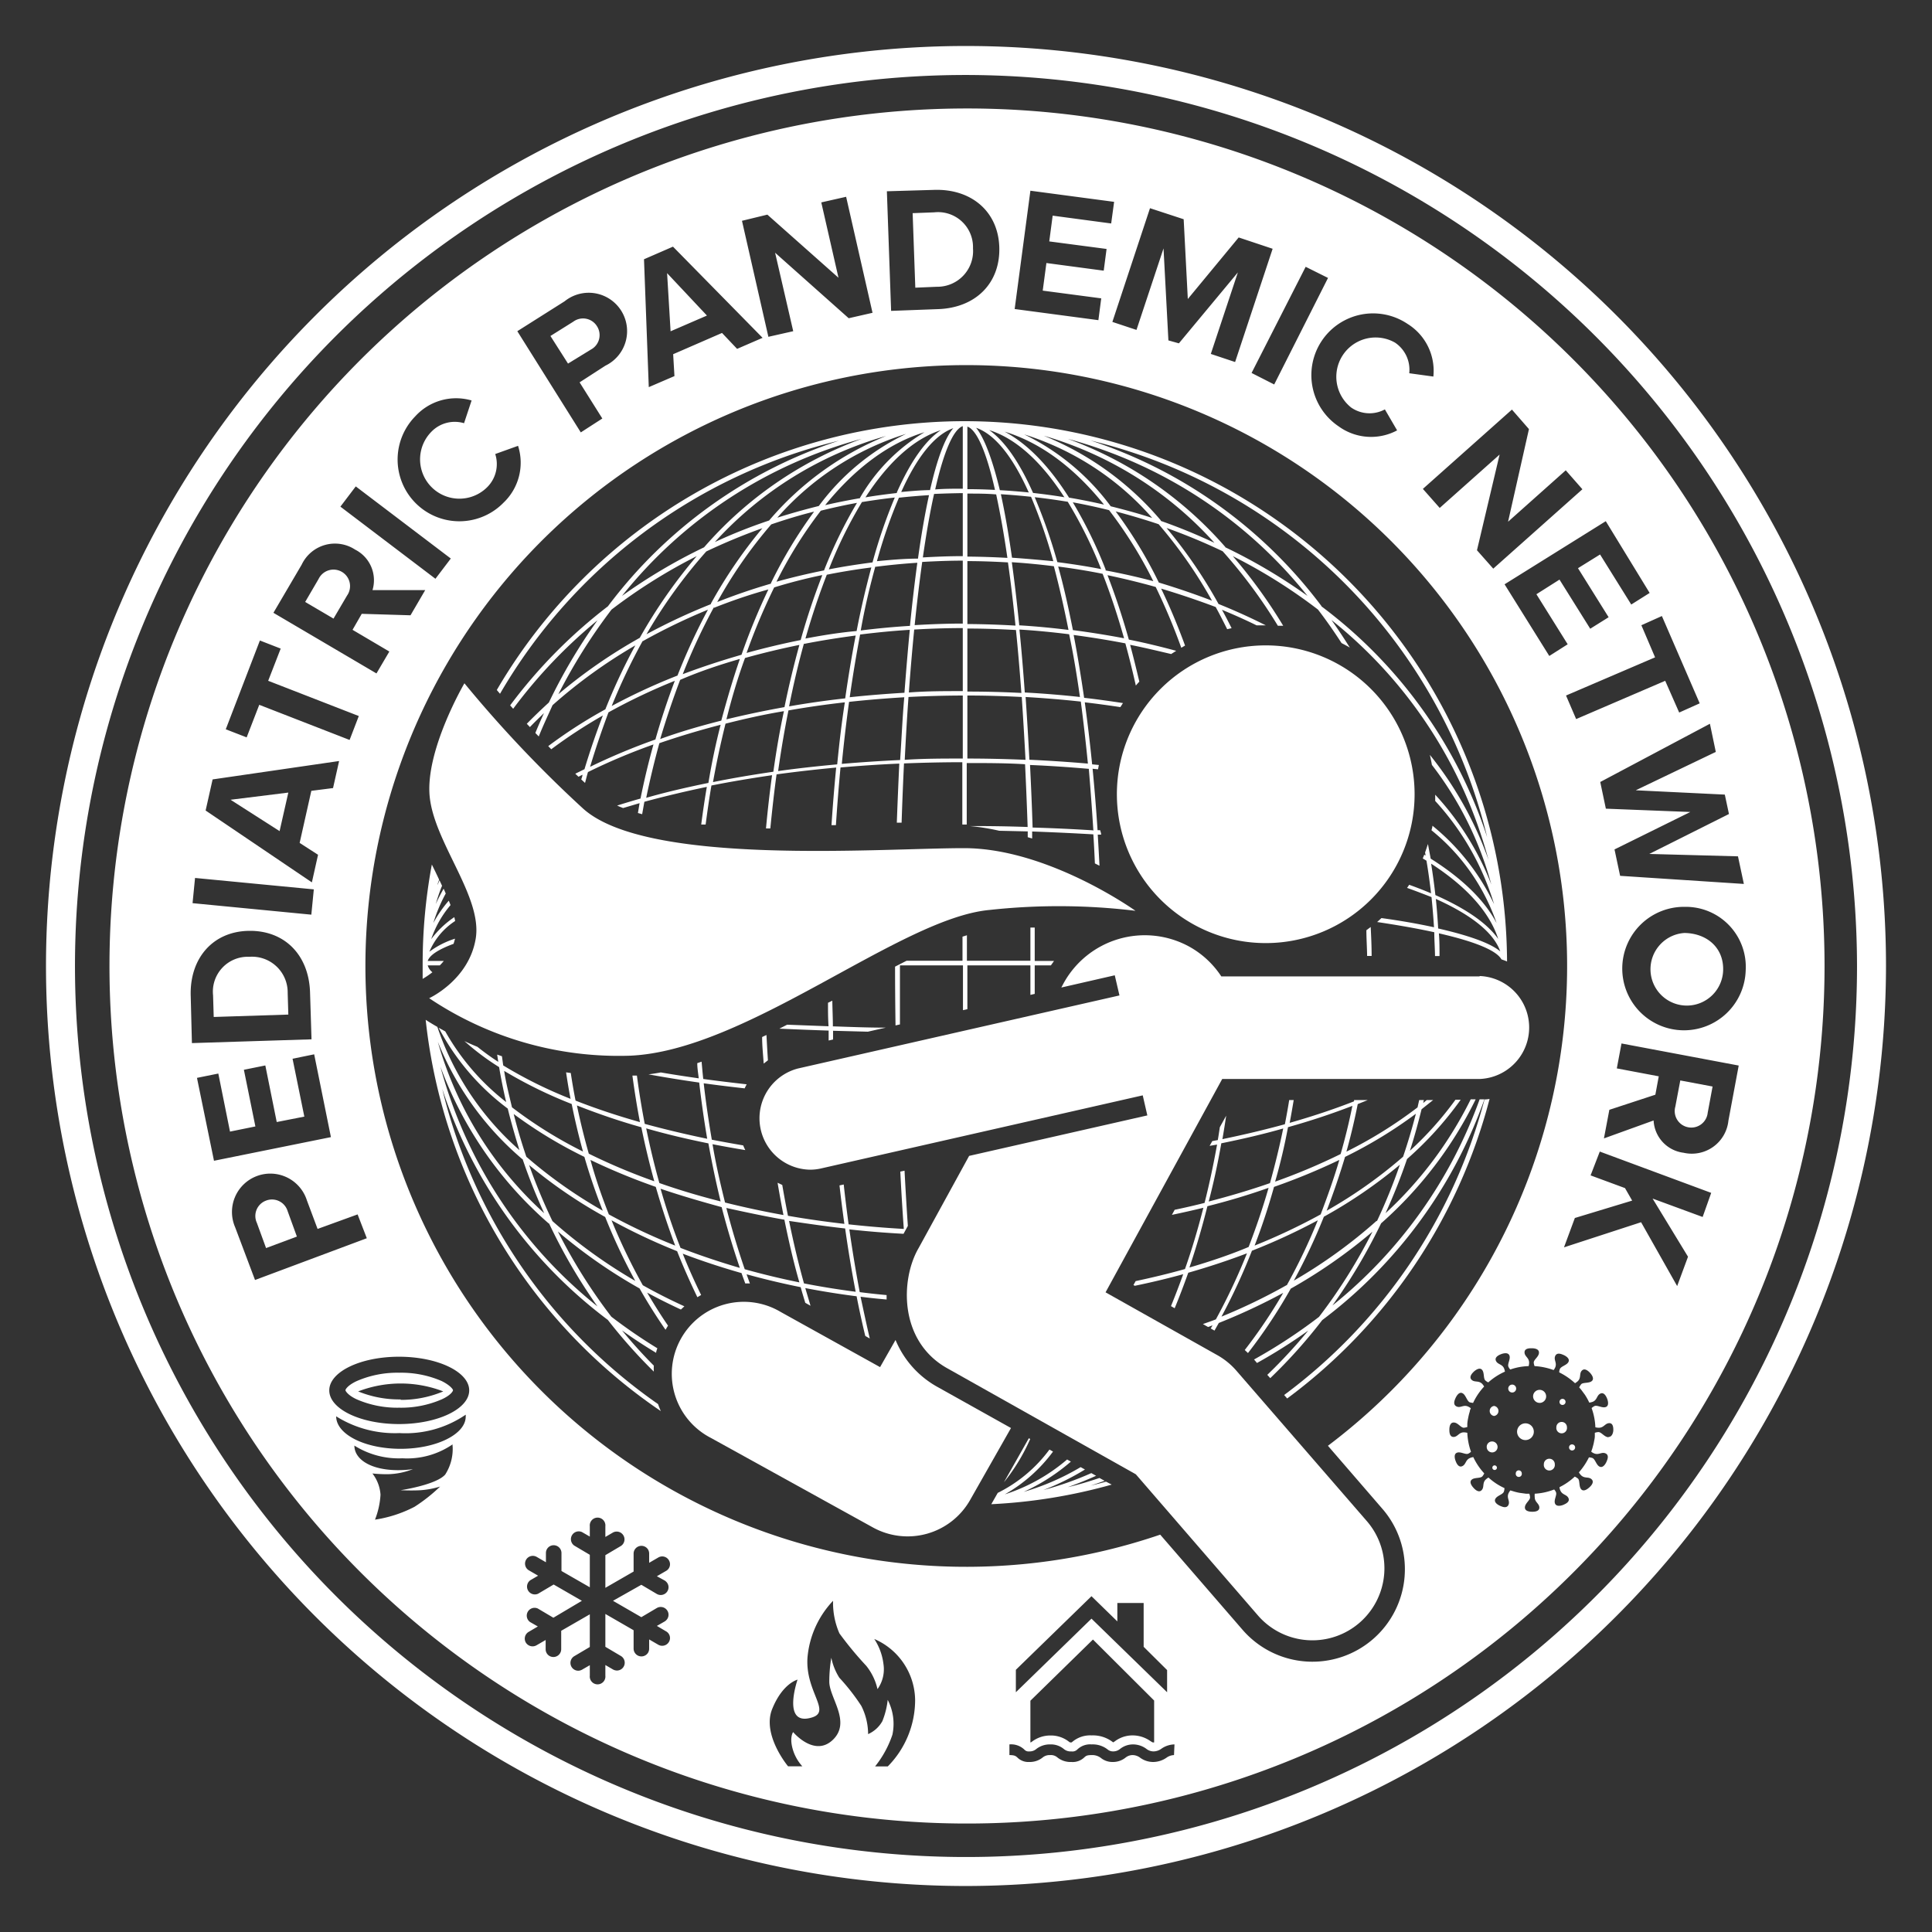
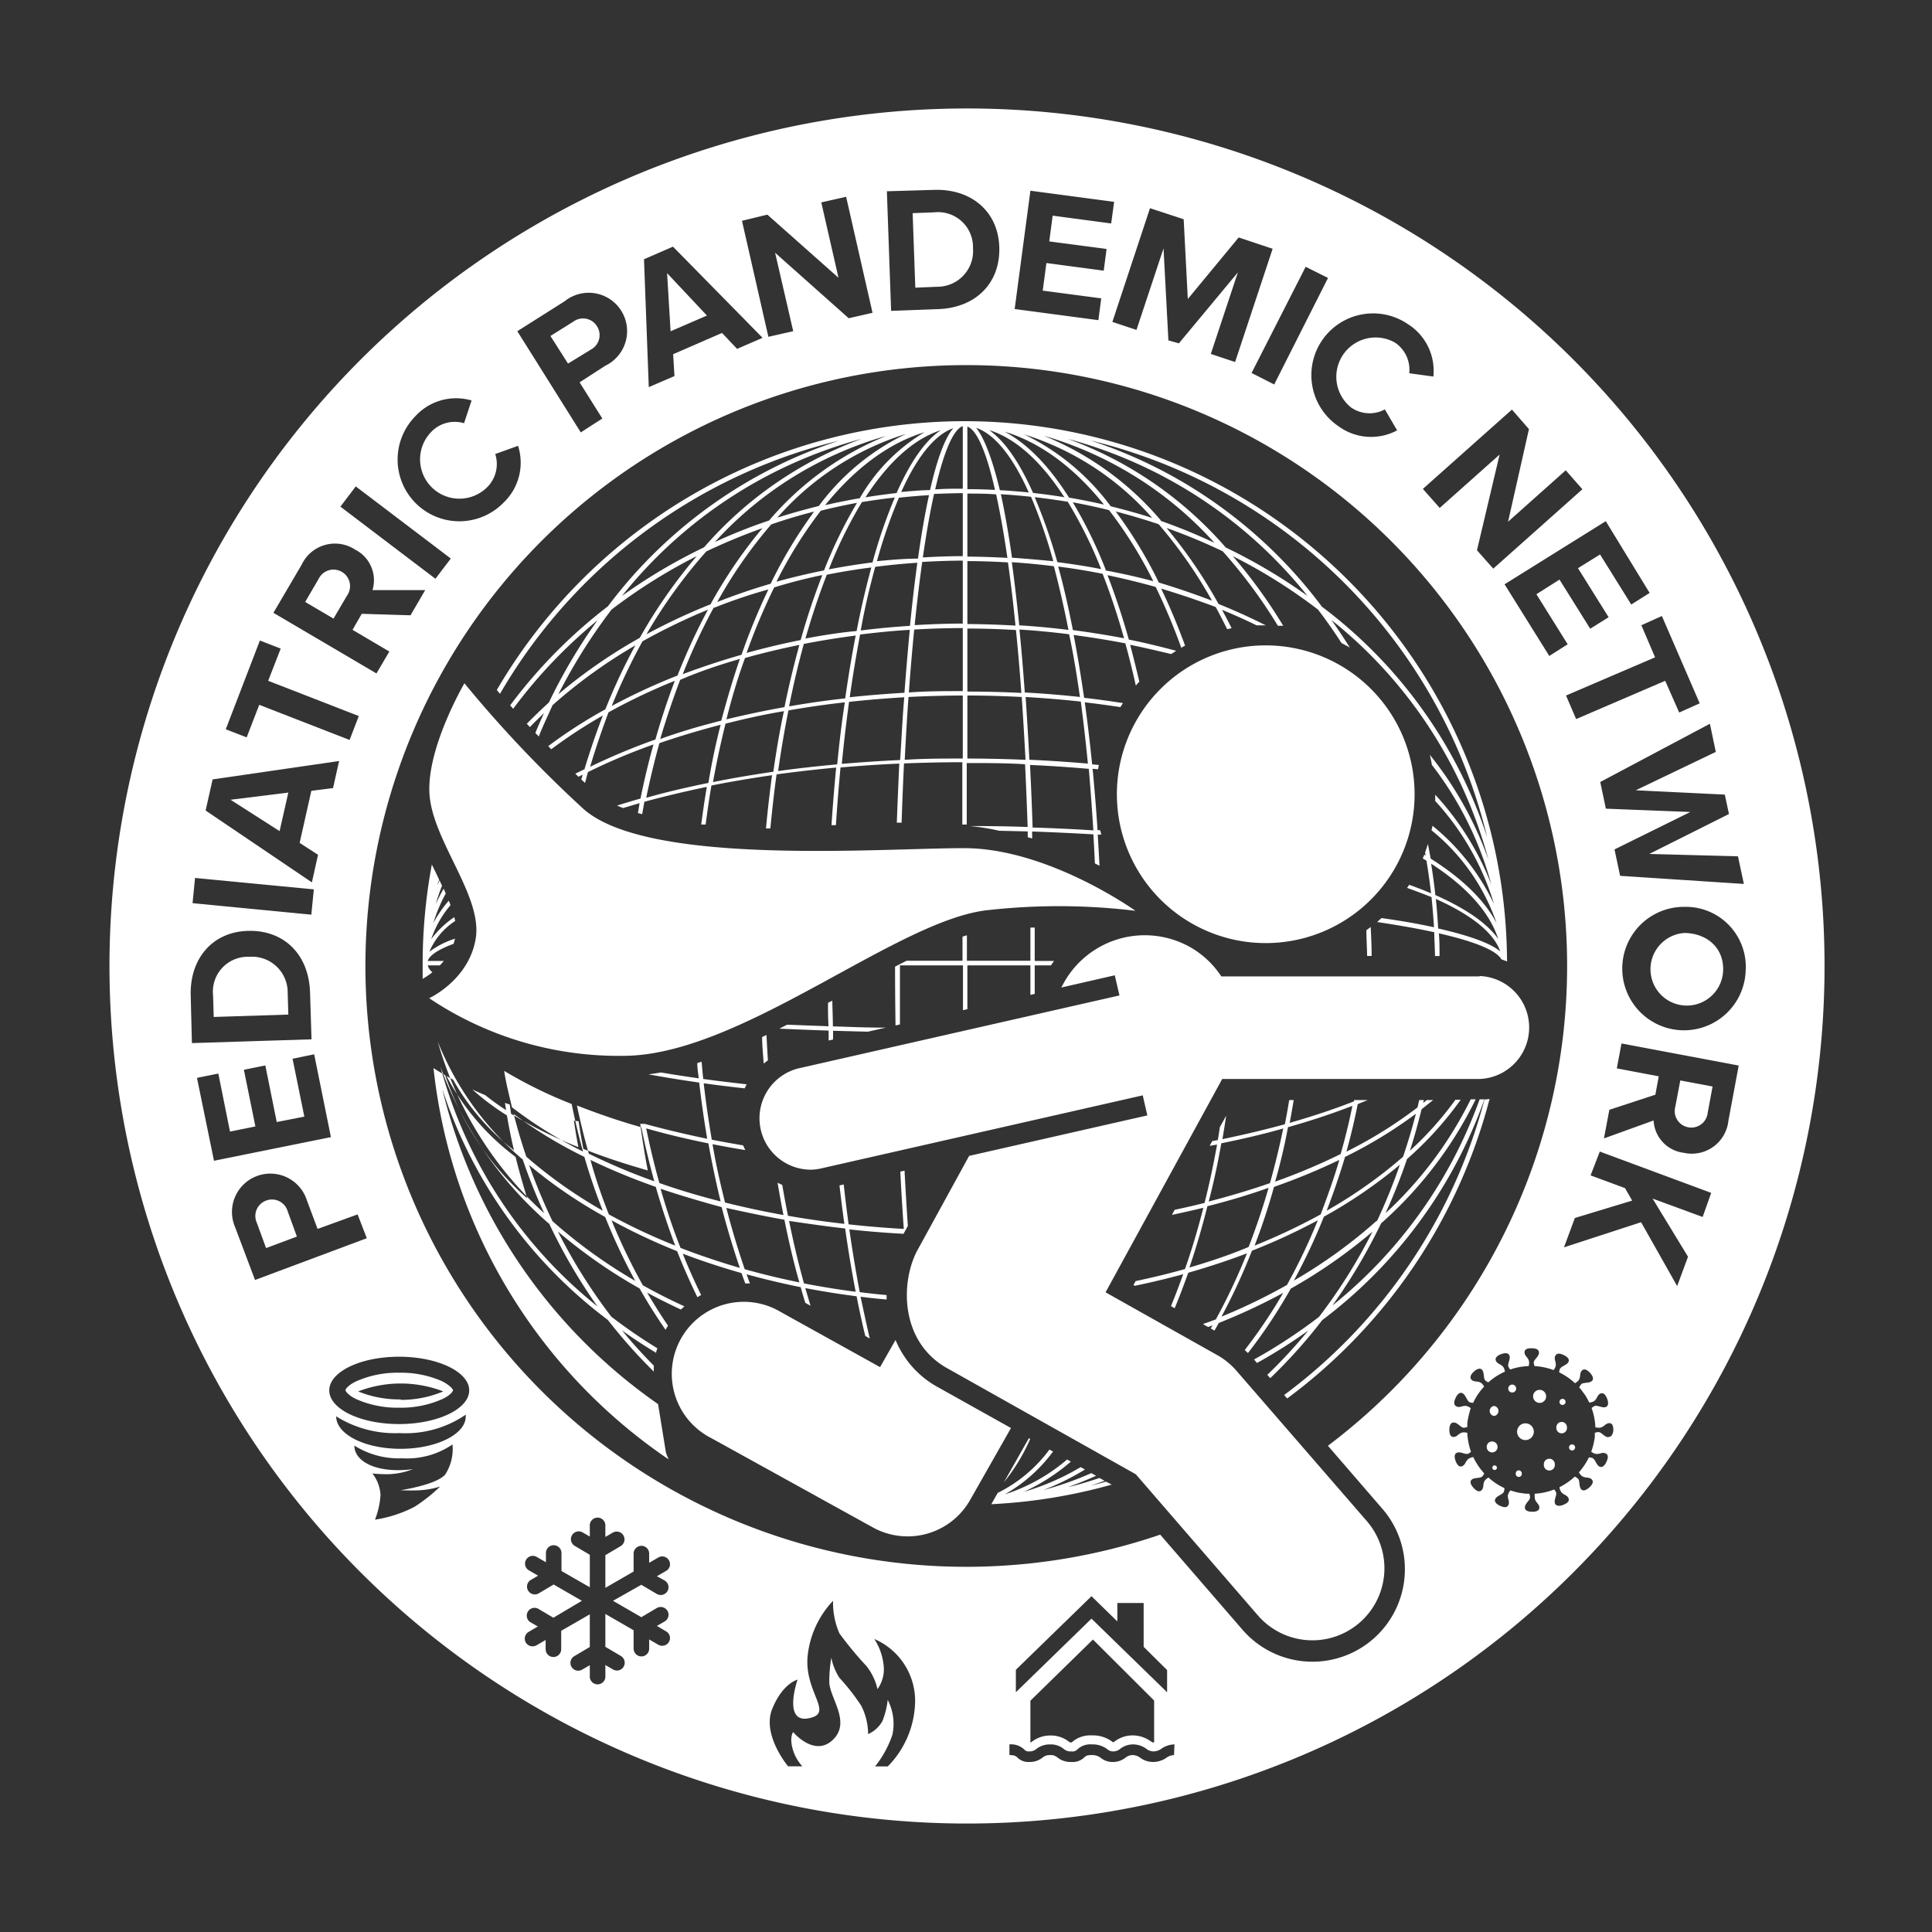
<svg xmlns="http://www.w3.org/2000/svg" viewBox="0 0 210 210">
  <rect x="0" y="0" width="210" height="210" fill="#333333" stroke="none" />
  <defs>
    <style>.cls-1{fill:#fff}</style>
  </defs>
  <g id="white">
-     <path class="cls-1" d="M105 205a100 100 0 1 1 100-100 100.11 100.11 0 0 1-100 100Zm0-196.85A96.85 96.85 0 1 0 201.85 105 97 97 0 0 0 105 8.15Z" />
    <path class="cls-1" d="M137.58 102.51a16.18 16.18 0 1 0-16.18-16.18 16.18 16.18 0 0 0 16.18 16.18ZM123.42 99s-9.5-6.81-18.64-6.81-34.41 2-41.4-4.3a133.5 133.5 0 0 1-12.9-13.62s-4.3 7.34-3.77 12.36 5.74 10.86 5 15.38-5.06 6.49-5.06 6.49a37 37 0 0 0 21.81 6.25c12.73-.53 29.32-14.94 39.08-15.84a69.32 69.32 0 0 1 15.88.09ZM97.34 145.65l-1.68 2.95-10.81-6a7.83 7.83 0 1 0-7.57 13.7l17.59 9.72a7.81 7.81 0 0 0 10.59-3l4.43-7.8-7.89-4.41a10.37 10.37 0 0 1-4.66-5.16Z" />
    <path class="cls-1" d="M160.81 106.13h-28.06a9.9 9.9 0 0 0-3.49-3.24 10.07 10.07 0 0 0-13.66 4l-.24.45 5.81-1.33.51 2.19-34.94 7.94a5.59 5.59 0 0 0 1.3 11 5.4 5.4 0 0 0 1.31-.16l34.86-7.92.5 2.18-19.37 4.4-5.48 10c-2 3.41-2.19 10.22 3.22 13.15l20.38 11.46 13.27 15.34a7.83 7.83 0 1 0 11.84-10.25L134.4 149a7.76 7.76 0 0 0-2.08-1.7l-12.15-6.83 12.68-23.19h28a5.6 5.6 0 0 0 0-11.19Z" />
-     <path class="cls-1" d="m97.34 111.46.48-.11v-6.42h6.85v4.87l.48-.11v-4.76H112v3.21l.47-.11v-3.1h1.76l.34-.48h-2.1v-3.63H112v3.61h-6.9v-2.77l-.48.15v2.62h-6.08l-1.25.64c0 2.14.02 4.27.05 6.39ZM71.53 152.62a58.52 58.52 0 0 1-23.46-34.26 51.36 51.36 0 0 0 18 25.11 56.66 56.66 0 0 0 5 5.62 4.63 4.63 0 0 1 0-.65 52.426 52.426 0 0 1-3.46-3.83c1.19.86 2.44 1.67 3.71 2.44 0-.17.08-.33.13-.5a56.22 56.22 0 0 1-5-3.43 58.74 58.74 0 0 1-5.81-9.26 56.31 56.31 0 0 0 8.88 6.19c.88 1.56 1.83 3.06 2.82 4.49l.27-.45c-.79-1.15-1.54-2.35-2.27-3.59 1.19.65 2.42 1.26 3.67 1.84l.38-.35q-2.33-1.06-4.52-2.29a65.72 65.72 0 0 1-3.4-7.06A65.26 65.26 0 0 0 73.6 136c.68 1.73 1.42 3.38 2.2 5l.41-.24c-.71-1.45-1.38-2.94-2-4.49q3.08 1.17 6.39 2.11c.13.38.27.75.41 1.13a4.21 4.21 0 0 1 .5 0l-.36-1q2.86.79 5.88 1.4c.16.58.33 1.14.5 1.7l.57.32-.57-1.92c1.83.35 3.68.65 5.58.89.29 1.5.61 2.94.94 4.31l.49.28c-.34-1.45-.67-3-1-4.54.93.12 1.88.22 2.83.3v-.48c-1-.09-2-.2-2.92-.32-.41-2.16-.79-4.44-1.13-6.82q2.9.32 5.89.48l.47-.86c-.13-1.91-.25-3.9-.36-6l-.46.1q.16 3.2.38 6.23-3-.17-6-.5c-.19-1.41-.37-2.85-.53-4.33l-.46.1c.16 1.42.34 2.82.53 4.18-2.09-.24-4.14-.53-6.13-.88-.22-1.1-.43-2.22-.62-3.35l-.51-.24c.2 1.19.41 2.36.64 3.51-2.18-.39-4.3-.85-6.35-1.36-.51-2.05-1-4.17-1.36-6.34 1.17.23 2.35.44 3.56.64a7.89 7.89 0 0 1-.23-.51c-1.16-.2-2.29-.4-3.41-.62-.34-2-.64-4-.88-6.13 1.45.2 2.93.38 4.45.55.07-.15.14-.29.22-.44-1.61-.18-3.19-.37-4.72-.58-.07-.62-.12-1.25-.18-1.88l-.47.16c0 .55.1 1.11.16 1.65-1.41-.2-2.78-.41-4.12-.64-.45.08-.89.15-1.34.21 1.77.32 3.6.62 5.51.89q.36 3.12.87 6.11-3.56-.74-6.79-1.62c-.33-1.72-.62-3.47-.85-5.25h-.49c.23 1.71.5 3.4.82 5.06q-3.75-1.06-7-2.34c-.2-1-.37-2-.52-3l-.51-.07c.15 1 .3 1.93.49 2.88a48 48 0 0 1-7.32-3.63c-.05-.32-.09-.64-.14-1l-.52-.18.12.79a27.39 27.39 0 0 1-2.26-1.63c-.5-.21-1-.42-1.42-.63a27 27 0 0 0 3.77 2.83c.22 1.28.47 2.55.77 3.8a25.65 25.65 0 0 1-6.62-7.68l-.72-.4a26.2 26.2 0 0 0 7.51 8.79c.38 1.53.8 3 1.27 4.51a30.93 30.93 0 0 1-8.92-13.39c-.51-.29-.93-.55-1.27-.77a59 59 0 0 0 25.56 42.53 7.46 7.46 0 0 1-.3-.76Zm-2.48-13.39a55.09 55.09 0 0 1-9-6.5 61.08 61.08 0 0 1-2.54-6.1 51.78 51.78 0 0 0 8.27 5.65 64.15 64.15 0 0 0 3.27 6.95ZM66.18 132c-.76-1.91-1.44-3.89-2-5.92a69.11 69.11 0 0 0 7.1 2.93q.95 3.3 2.11 6.38a65 65 0 0 1-7.21-3.39Zm25.69 1.58q.51 3.58 1.14 6.83c-1.91-.25-3.79-.55-5.62-.91-.6-2.15-1.14-4.42-1.62-6.79 1.98.29 4.02.59 6.1.82Zm-6.6-.95c.48 2.36 1 4.61 1.62 6.76q-3-.61-5.94-1.43c-.73-2.12-1.4-4.35-2-6.66 2.05.45 4.16.9 6.32 1.28Zm-4.87 5.18c-2.22-.65-4.37-1.37-6.43-2.17q-1.22-3.1-2.17-6.43c2.11.72 4.34 1.37 6.64 2q.87 3.36 1.96 6.55ZM77 124.28c.39 2.16.83 4.27 1.33 6.31-2.31-.59-4.54-1.25-6.66-2q-.81-2.89-1.43-5.94c2.12.61 4.38 1.15 6.76 1.63Zm-7.29-1.76q.61 3 1.41 5.88a65.62 65.62 0 0 1-7.12-3q-.73-2.56-1.29-5.24c2.14.84 4.48 1.66 6.97 2.36ZM54.8 116.4a48.75 48.75 0 0 0 7.34 3.6q.53 2.64 1.23 5.17a47.32 47.32 0 0 1-7.72-4.81c-.32-1.36-.65-2.63-.85-3.96Zm1 4.66a48.81 48.81 0 0 0 7.72 4.69q.87 3 2 5.85a51.23 51.23 0 0 1-8.31-5.87q-.78-2.29-1.38-4.67Zm1 4.92a60.71 60.71 0 0 0 2.35 5.89 39.77 39.77 0 0 1-11.56-18.63A32.72 32.72 0 0 0 56.78 126Zm2.88 7a60.1 60.1 0 0 0 5.26 9.02 50.05 50.05 0 0 1-17.07-26.06A41.7 41.7 0 0 0 59.66 133ZM161.36 119.51a58.66 58.66 0 0 1-21.78 32.12l.33.38a59.07 59.07 0 0 0 22-32.56 5 5 0 0 1-.55.06ZM46.49 104.93h1.32c.15-.15.29-.31.43-.48h-1.75c.2-.62 1.16-1.25 2.81-1.86.06-.18.11-.37.16-.56a9.39 9.39 0 0 0-2.79 1.42 7.44 7.44 0 0 1 2.8-3.34 3.15 3.15 0 0 0-.09-.42 10.34 10.34 0 0 0-2.51 2.39 11.36 11.36 0 0 1 2.1-3.7c-.06-.16-.12-.32-.19-.48a13.25 13.25 0 0 0-1.68 2.43 17.12 17.12 0 0 1 1.35-3.21c-.07-.17-.15-.35-.23-.52-.31.55-.61 1.11-.86 1.68.2-.69.43-1.38.69-2l-.28-.6c-.07.17-.14.34-.2.51 0-.2.11-.39.16-.58l-.44-.93c-.12-.23-.23-.47-.35-.71a58.86 58.86 0 0 0-1 10.77v1.66a9.09 9.09 0 0 0 1.06-.72 1.49 1.49 0 0 1-.51-.75ZM120.22 161.05c-.56.15-1.12.3-1.68.43.51-.16 1-.34 1.53-.52l-.56-.31c-1.14.38-2.28.73-3.45 1 1-.36 2.07-.78 3.08-1.24l-.52-.29a34.67 34.67 0 0 1-5.21 1.84 27.47 27.47 0 0 0 4.52-2.23l-.47-.26a26.59 26.59 0 0 1-6.19 2.69 21.42 21.42 0 0 0 5.13-3.29l-.41-.23a19.61 19.61 0 0 1-6.77 3.79 16.84 16.84 0 0 0 5.24-4.65l-.39-.22a15.59 15.59 0 0 1-5.62 4.71l-.7 1.23a58.78 58.78 0 0 0 13.09-2.13ZM83.47 115.25c-.06-.91-.11-1.83-.16-2.75l-.47.22c0 1 .11 1.94.17 2.89Z" />
+     <path class="cls-1" d="m97.34 111.46.48-.11v-6.42h6.85v4.87l.48-.11v-4.76H112v3.21l.47-.11v-3.1h1.76l.34-.48h-2.1v-3.63H112v3.61h-6.9v-2.77l-.48.15v2.62h-6.08l-1.25.64c0 2.14.02 4.27.05 6.39ZM71.53 152.62a58.52 58.52 0 0 1-23.46-34.26 51.36 51.36 0 0 0 18 25.11 56.66 56.66 0 0 0 5 5.62 4.63 4.63 0 0 1 0-.65 52.426 52.426 0 0 1-3.46-3.83c1.19.86 2.44 1.67 3.71 2.44 0-.17.08-.33.13-.5a56.22 56.22 0 0 1-5-3.43 58.74 58.74 0 0 1-5.81-9.26 56.31 56.31 0 0 0 8.88 6.19c.88 1.56 1.83 3.06 2.82 4.49l.27-.45c-.79-1.15-1.54-2.35-2.27-3.59 1.19.65 2.42 1.26 3.67 1.84l.38-.35q-2.33-1.06-4.52-2.29a65.72 65.72 0 0 1-3.4-7.06A65.26 65.26 0 0 0 73.6 136c.68 1.73 1.42 3.38 2.2 5l.41-.24c-.71-1.45-1.38-2.94-2-4.49q3.08 1.17 6.39 2.11c.13.38.27.75.41 1.13a4.21 4.21 0 0 1 .5 0l-.36-1q2.86.79 5.88 1.4c.16.58.33 1.14.5 1.7l.57.32-.57-1.92c1.83.35 3.68.65 5.58.89.29 1.5.61 2.94.94 4.31l.49.28c-.34-1.45-.67-3-1-4.54.93.12 1.88.22 2.83.3v-.48c-1-.09-2-.2-2.92-.32-.41-2.16-.79-4.44-1.13-6.82q2.9.32 5.89.48l.47-.86c-.13-1.91-.25-3.9-.36-6l-.46.1q.16 3.2.38 6.23-3-.17-6-.5c-.19-1.41-.37-2.85-.53-4.33l-.46.1c.16 1.42.34 2.82.53 4.18-2.09-.24-4.14-.53-6.13-.88-.22-1.1-.43-2.22-.62-3.35l-.51-.24c.2 1.19.41 2.36.64 3.51-2.18-.39-4.3-.85-6.35-1.36-.51-2.05-1-4.17-1.36-6.34 1.17.23 2.35.44 3.56.64a7.89 7.89 0 0 1-.23-.51c-1.16-.2-2.29-.4-3.41-.62-.34-2-.64-4-.88-6.13 1.45.2 2.93.38 4.45.55.07-.15.14-.29.22-.44-1.61-.18-3.19-.37-4.72-.58-.07-.62-.12-1.25-.18-1.88l-.47.16c0 .55.1 1.11.16 1.65-1.41-.2-2.78-.41-4.12-.64-.45.08-.89.15-1.34.21 1.77.32 3.6.62 5.51.89q.36 3.12.87 6.11-3.56-.74-6.79-1.62h-.49c.23 1.71.5 3.4.82 5.06q-3.75-1.06-7-2.34c-.2-1-.37-2-.52-3l-.51-.07c.15 1 .3 1.93.49 2.88a48 48 0 0 1-7.32-3.63c-.05-.32-.09-.64-.14-1l-.52-.18.12.79a27.39 27.39 0 0 1-2.26-1.63c-.5-.21-1-.42-1.42-.63a27 27 0 0 0 3.77 2.83c.22 1.28.47 2.55.77 3.8a25.65 25.65 0 0 1-6.62-7.68l-.72-.4a26.2 26.2 0 0 0 7.51 8.79c.38 1.53.8 3 1.27 4.51a30.93 30.93 0 0 1-8.92-13.39c-.51-.29-.93-.55-1.27-.77a59 59 0 0 0 25.56 42.53 7.46 7.46 0 0 1-.3-.76Zm-2.48-13.39a55.09 55.09 0 0 1-9-6.5 61.08 61.08 0 0 1-2.54-6.1 51.78 51.78 0 0 0 8.27 5.65 64.15 64.15 0 0 0 3.27 6.95ZM66.18 132c-.76-1.91-1.44-3.89-2-5.92a69.11 69.11 0 0 0 7.1 2.93q.95 3.3 2.11 6.38a65 65 0 0 1-7.21-3.39Zm25.69 1.58q.51 3.58 1.14 6.83c-1.91-.25-3.79-.55-5.62-.91-.6-2.15-1.14-4.42-1.62-6.79 1.98.29 4.02.59 6.1.82Zm-6.6-.95c.48 2.36 1 4.61 1.62 6.76q-3-.61-5.94-1.43c-.73-2.12-1.4-4.35-2-6.66 2.05.45 4.16.9 6.32 1.28Zm-4.87 5.18c-2.22-.65-4.37-1.37-6.43-2.17q-1.22-3.1-2.17-6.43c2.11.72 4.34 1.37 6.64 2q.87 3.36 1.96 6.55ZM77 124.28c.39 2.16.83 4.27 1.33 6.31-2.31-.59-4.54-1.25-6.66-2q-.81-2.89-1.43-5.94c2.12.61 4.38 1.15 6.76 1.63Zm-7.29-1.76q.61 3 1.41 5.88a65.62 65.62 0 0 1-7.12-3q-.73-2.56-1.29-5.24c2.14.84 4.48 1.66 6.97 2.36ZM54.8 116.4a48.75 48.75 0 0 0 7.34 3.6q.53 2.64 1.23 5.17a47.32 47.32 0 0 1-7.72-4.81c-.32-1.36-.65-2.63-.85-3.96Zm1 4.66a48.81 48.81 0 0 0 7.72 4.69q.87 3 2 5.85a51.23 51.23 0 0 1-8.31-5.87q-.78-2.29-1.38-4.67Zm1 4.92a60.71 60.71 0 0 0 2.35 5.89 39.77 39.77 0 0 1-11.56-18.63A32.72 32.72 0 0 0 56.78 126Zm2.88 7a60.1 60.1 0 0 0 5.26 9.02 50.05 50.05 0 0 1-17.07-26.06A41.7 41.7 0 0 0 59.66 133ZM161.36 119.51a58.66 58.66 0 0 1-21.78 32.12l.33.38a59.07 59.07 0 0 0 22-32.56 5 5 0 0 1-.55.06ZM46.49 104.93h1.32c.15-.15.29-.31.43-.48h-1.75c.2-.62 1.16-1.25 2.81-1.86.06-.18.11-.37.16-.56a9.39 9.39 0 0 0-2.79 1.42 7.44 7.44 0 0 1 2.8-3.34 3.15 3.15 0 0 0-.09-.42 10.34 10.34 0 0 0-2.51 2.39 11.36 11.36 0 0 1 2.1-3.7c-.06-.16-.12-.32-.19-.48a13.25 13.25 0 0 0-1.68 2.43 17.12 17.12 0 0 1 1.35-3.21c-.07-.17-.15-.35-.23-.52-.31.55-.61 1.11-.86 1.68.2-.69.43-1.38.69-2l-.28-.6c-.07.17-.14.34-.2.51 0-.2.11-.39.16-.58l-.44-.93c-.12-.23-.23-.47-.35-.71a58.86 58.86 0 0 0-1 10.77v1.66a9.09 9.09 0 0 0 1.06-.72 1.49 1.49 0 0 1-.51-.75ZM120.22 161.05c-.56.15-1.12.3-1.68.43.51-.16 1-.34 1.53-.52l-.56-.31c-1.14.38-2.28.73-3.45 1 1-.36 2.07-.78 3.08-1.24l-.52-.29a34.67 34.67 0 0 1-5.21 1.84 27.47 27.47 0 0 0 4.52-2.23l-.47-.26a26.59 26.59 0 0 1-6.19 2.69 21.42 21.42 0 0 0 5.13-3.29l-.41-.23a19.61 19.61 0 0 1-6.77 3.79 16.84 16.84 0 0 0 5.24-4.65l-.39-.22a15.59 15.59 0 0 1-5.62 4.71l-.7 1.23a58.78 58.78 0 0 0 13.09-2.13ZM83.47 115.25c-.06-.91-.11-1.83-.16-2.75l-.47.22c0 1 .11 1.94.17 2.89Z" />
    <path class="cls-1" d="M150.6 131.87a63.32 63.32 0 0 0 2.34-5.89 37.58 37.58 0 0 0 5.83-6.44h-.57a36.43 36.43 0 0 1-4.95 5.54c.48-1.47.89-3 1.27-4.51.43-.34.85-.68 1.26-1h-.7l-.38.32a3 3 0 0 1 .07-.32h-.51l-.18.8a47.86 47.86 0 0 1-7.73 4.81q.71-2.54 1.23-5.17l1.09-.44h-1.49v.14q-3.24 1.27-7 2.34c.16-.82.3-1.65.44-2.48h-.49c-.14.88-.3 1.76-.47 2.63-2.15.59-4.42 1.13-6.79 1.62.15-.84.28-1.7.41-2.55l-.69 1.25c-.07.46-.14.94-.22 1.4l-.6.11-.29.52.81-.14c-.39 2.17-.84 4.29-1.36 6.34-1.06.27-2.15.52-3.25.75l-.3.55c1.16-.24 2.3-.5 3.42-.77-.59 2.31-1.25 4.54-2 6.66-1.74.49-3.53.92-5.36 1.31l-.24.43.15.08c1.79-.37 3.55-.79 5.26-1.26-.43 1.19-.87 2.34-1.33 3.47l.4.23c.52-1.25 1-2.53 1.48-3.86q3.3-.94 6.38-2.11a66 66 0 0 1-3.38 7.18c-.46.18-.94.34-1.41.51l.56.32.49-.18-.2.34.41.23.47-.83a66.15 66.15 0 0 0 7-3.27 56.1 56.1 0 0 1-4.18 6.21l.35.33a56.94 56.94 0 0 0 4.65-7 56.31 56.31 0 0 0 8.88-6.19 58.74 58.74 0 0 1-5.81 9.26 57.64 57.64 0 0 1-7.06 4.63l.32.38a57.6 57.6 0 0 0 5.57-3.52 56.56 56.56 0 0 1-4.45 4.81l.32.36a55.85 55.85 0 0 0 5.65-6.31 51.63 51.63 0 0 0 17.63-24h-.52a50.7 50.7 0 0 1-16 22.41 61 61 0 0 0 5.29-8.93 43.35 43.35 0 0 0 10.28-13.48h-.54a42.41 42.41 0 0 1-9.26 12.38Zm3.3-10.81q-.61 2.37-1.39 4.67a50.79 50.79 0 0 1-8.31 5.87q1.1-2.85 2-5.85a48.92 48.92 0 0 0 7.7-4.69ZM143.55 132a66 66 0 0 1-7.18 3.39q1.19-3.08 2.11-6.38a69.11 69.11 0 0 0 7.1-2.93c-.58 1.98-1.27 3.92-2.03 5.92Zm-3.55-9.48c2.5-.7 4.83-1.48 7-2.32q-.54 2.67-1.28 5.24a66.47 66.47 0 0 1-7.12 3q.84-2.9 1.4-5.92Zm-7.29 1.76c2.36-.48 4.61-1 6.77-1.62-.41 2-.9 4-1.44 5.94-2.12.74-4.35 1.4-6.66 2 .54-2.05.99-4.16 1.37-6.32Zm-3.42 13.48q1.08-3.18 1.95-6.65 3.47-.87 6.65-2c-.64 2.22-1.37 4.36-2.17 6.43-2.02.85-4.17 1.57-6.39 2.22Zm10.54 1.94a62.24 62.24 0 0 1-7.06 3.41 66.31 66.31 0 0 0 3.31-7.16 66.31 66.31 0 0 0 7.16-3.31 63.93 63.93 0 0 1-3.37 7.06Zm9.8-7a54.75 54.75 0 0 1-9 6.5 64.2 64.2 0 0 0 3.27-6.95 52.13 52.13 0 0 0 8.26-5.65 61 61 0 0 1-2.49 6.13ZM111.83 156.33l-2.71 4.79a20.81 20.81 0 0 0 2.86-4.71ZM90.06 111.55l-4.5-.17-.85.43c1.77.08 3.55.15 5.36.21v1.08l.48-.11v-.95l3.78.1 1.94-.44c-2 0-3.88-.08-5.74-.14 0-.92-.05-1.86-.06-2.79L90 109c0 .87 0 1.71.06 2.55ZM148.52 101.11c0 .93.07 1.86.08 2.8h.49c0-1.06-.05-2.11-.1-3.15ZM101.84 31.17a3.88 3.88 0 0 0 3.92-4.17 3.8 3.8 0 0 0-4.21-3.92l-2.35.09.29 8.1ZM183.1 101.41a3.95 3.95 0 1 0 4.2 4c.04-2.41-1.77-3.96-4.2-4ZM30.39 90.34l.95-4.19-6.28.78 5.33 3.41zM64.89 35.46a1.78 1.78 0 0 0-2.57-.5l-2.49 1.56 1.91 3L64.22 38a1.78 1.78 0 0 0 .67-2.54ZM76.84 34.3l-4.33-4.61.38 6.32 3.95-1.71zM37.16 62.16a1.8 1.8 0 0 0-2.53.77l-1.46 2.5 3.08 1.81 1.47-2.5a1.79 1.79 0 0 0-.56-2.58ZM169.84 152.71a.33.33 0 1 0-.33-.32.32.32 0 0 0 .33.32ZM168.06 151.78a.71.71 0 0 0-1.42 0 .72.72 0 0 0 .72.71.71.71 0 0 0 .7-.71ZM165.08 159.82a.32.32 0 0 0-.32.33.33.33 0 1 0 .65 0 .33.33 0 0 0-.33-.33ZM165.81 154.71a.91.91 0 1 0 .91.9.91.91 0 0 0-.91-.9ZM164.37 150.5a.43.43 0 1 0 .43.42.43.43 0 0 0-.43-.42ZM162.18 156.68a.58.58 0 0 0-.58.6.59.59 0 0 0 1.18 0 .6.6 0 0 0-.6-.6ZM162.4 152.82a.55.55 0 0 0 0 1.09.55.55 0 0 0 0-1.09ZM168.4 158.56a.59.59 0 0 0-.59.6.6.6 0 1 0 1.19 0 .59.59 0 0 0-.6-.6ZM183.5 122.53a1.79 1.79 0 0 0 2.12-1.58l.53-2.85-3.51-.66-.54 2.85a1.79 1.79 0 0 0 1.4 2.24Z" />
    <path class="cls-1" d="M105.1 11.79A93.21 93.21 0 1 0 198.32 105a93.21 93.21 0 0 0-93.22-93.21Zm81.4 69.94-8.7 4.17 9.68.47.45 2.11-8.66 4.34 9.64.26.64 3-13.45-.88-.61-2.87 8.24-4.07-9.18-.36-.61-2.9 11.92-6.33Zm3.25 23.72a6.71 6.71 0 1 1-6.6-6.88 6.52 6.52 0 0 1 6.6 6.88Zm-5-29-2.23 1L181 74l-9.68 4.16-1.1-2.56 9.68-4.15-1.49-3.49 2.23-1Zm-5.44-12-2 1.26-3.39-5.44-2.4 1.49 3.33 5.33-2 1.25-3.34-5.34-2.51 1.59 3.4 5.44-2 1.27-4.86-7.79 11-6.86Zm-13.12-17.81-2.27 10.07 6.27-5.59 1.81 2.06-9.69 8.63-1.77-2 2.46-10.4-6.51 5.8-1.83-2.07 9.68-8.62ZM153 35.21a6 6 0 0 1 2.8 5.72l-2.62-.36a3.55 3.55 0 0 0-1.55-3.33 4.27 4.27 0 0 0-4.76 7.06 3.5 3.5 0 0 0 3.66.2l1.33 2.28a6 6 0 0 1-6.36-.44 6.71 6.71 0 1 1 7.5-11.13Zm-8.65-5-5.85 11.58-2.46-1.25L141.92 29Zm-15.69-6.38.45 8.67 5.53-6.69 3.69 1.23-4.08 12.31-2.64-.88 2.94-8.86-6.41 7.71L127 37l-.53-10-2.94 8.86-2.62-.87L125 22.63ZM112 20.73l9.1 1.21-.32 2.35-6.36-.85-.37 2.8 6.23.82-.31 2.36-6.23-.83-.4 3 6.36.84-.31 2.37-9.1-1.21Zm-10.49-.09c4.06-.14 7 2.34 7.11 6.25s-2.59 6.57-6.65 6.71l-5.11.19-.46-13Zm-18.1 2.69 7.73 6.86L89.27 22l2.7-.61L94.84 34l-2.59.59-8-7.12L86.22 36l-2.7.61L80.65 24Zm-10.26 3.48 9.74 9.91-2.77 1.2-1.64-1.73-5.31 2.31.14 2.38-2.79 1.2-.52-13.9Zm-11.78 5.94a4.17 4.17 0 1 1 4.43 7L63 41.56l2.47 3.93L63.13 47l-6.9-11ZM45.13 45.26a6 6 0 0 1 6.13-1.73L50.44 46a3.53 3.53 0 0 0-3.55.93 4.27 4.27 0 0 0 6.09 6 3.55 3.55 0 0 0 .85-3.58l2.48-.89a6 6 0 0 1-1.58 6.18 6.71 6.71 0 1 1-9.6-9.38Zm-6.46 7.61L49 60.71l-1.67 2.2L37 55.07Zm-5.88 8.51a4 4 0 0 1 5.81-1.64 3.73 3.73 0 0 1 1.89 4.4h5.73l-1.6 2.74-5.3-.16-1 1.74 4 2.36-1.4 2.38-11.2-6.59Zm-4.54 8.24 2.26.88-1.36 3.5L39 77.83l-1 2.6-9.82-3.82-1.37 3.54-2.27-.88Zm-5.14 15.1 13.75-2-.66 2.94-2.36.3-1.27 5.66 2 1.29-.67 3-11.55-7.81ZM21.2 95.43l12.91 1.24-.27 2.75-12.91-1.25Zm-.47 12.83c-.13-4.06 2.37-7 6.28-7.08s6.56 2.61 6.69 6.68l.16 5.11-13 .41Zm.68 8.9 2.32-.47L25 123l2.76-.56-1.25-6.16 2.33-.47 1.24 6.15 3-.59-1.28-6.29 2.35-.48 1.82 9-12.71 2.57Zm4.15 16.24a4.17 4.17 0 1 1 7.8-2.92l1.16 3.1 4.35-1.58 1 2.59-12.15 4.54Zm23.64 23.82a5.14 5.14 0 0 1-.81 3.06c-1 1.13-4.85 1.7-4.85 1.7s1.19.06 2.18 0a9.4 9.4 0 0 0 2.12-.4 17.89 17.89 0 0 1-2.78 2.2 13.74 13.74 0 0 1-4.3 1.4 8.79 8.79 0 0 0 .6-2.71 4.23 4.23 0 0 0-.88-2.31 15.18 15.18 0 0 0 1.69.08 7.91 7.91 0 0 0 2.71-.55 12.05 12.05 0 0 1-1.6.11c-3 0-4.76-1.19-4.76-2.67a9.06 9.06 0 0 0 5.22 1.38 8.73 8.73 0 0 0 5.45-1.51v.19Zm-5.66.26c-3.9 0-7-1.58-7-3.53a12 12 0 0 0 6.88 1.82 11.56 11.56 0 0 0 7.2-2 1.94 1.94 0 0 1 0 .24c-.03 1.89-3.19 3.47-7.08 3.47Zm-.17-2.69c-4.19 0-7.58-1.64-7.58-3.66s3.39-3.66 7.58-3.66 7.63 1.64 7.63 3.66-3.44 3.66-7.63 3.66Zm28.87 17a.92.92 0 0 1 .31.31.83.83 0 0 1 0 .85.85.85 0 0 1-1.15.31l-1.69-1-3.08 1.74 3.08 1.78 1.69-1a.85.85 0 0 1 1.15.31.83.83 0 0 1 0 .85.92.92 0 0 1-.31.31l-.84.48 1 .59a.83.83 0 0 1 .31 1.15.85.85 0 0 1-1.15.31l-1-.58v1a.89.89 0 0 1-.11.43.85.85 0 0 1-1.58-.43v-2l-3.07-1.77V179l1.69 1a.85.85 0 0 1-.43 1.58.94.94 0 0 1-.42-.11l-.84-.49v1.16a.85.85 0 1 1-1.69 0V181l-.85.49a.88.88 0 0 1-.42.11.85.85 0 0 1-.42-1.58l1.69-1v-3.55L61 177.26v2a.85.85 0 0 1-.85.85.84.84 0 0 1-.84-.85v-1l-1 .58a.86.86 0 0 1-1.16-.31.85.85 0 0 1 .31-1.15l1-.59-.84-.48a.85.85 0 0 1 .84-1.47l1.69 1 3.1-1.84-3.07-1.77-1.69 1a.85.85 0 0 1-.84-1.47l.84-.49-1-.58a.84.84 0 1 1 .85-1.46l1 .58v-1a.84.84 0 0 1 .84-.85.85.85 0 0 1 .85.85v1.95l3.08 1.77V169l-1.69-1a.85.85 0 0 1 .84-1.47l.85.49v-1.12a.85.85 0 1 1 1.69 0v1.16l.84-.49a.85.85 0 0 1 .85 1.47l-1.69 1v3.55l3.07-1.77v-1.95a.85.85 0 0 1 1.58-.43.89.89 0 0 1 .11.43v1l1-.58a.84.84 0 0 1 1.15.31.83.83 0 0 1-.31 1.15l-1 .58ZM96.5 192h-1.38a11.24 11.24 0 0 0 1.88-3.44 5.66 5.66 0 0 0-.51-3.79 8.62 8.62 0 0 1-.58 2.31 3.28 3.28 0 0 1-1.55 1.41 6.86 6.86 0 0 0-.74-3.07 22.78 22.78 0 0 0-2.39-3.06 6.49 6.49 0 0 1-.87-2.17 15.79 15.79 0 0 0-.22 2.6c0 1.75 2.41 4.36.4 6.31s-4.33-.83-4.33-.83-.45.59 0 2a4.7 4.7 0 0 0 1 1.72h-1.55s-2.86-3.41-1.73-6.22 2.76-3.2 2.76-3.2-1.78 5.14 1.57 4.11c2.14-.65-.74-2.79-.49-6.5a10.23 10.23 0 0 1 2.78-6.18 8.33 8.33 0 0 0 .69 3.54 38.22 38.22 0 0 0 2.92 3.53 6.23 6.23 0 0 1 1.22 2.53 3.7 3.7 0 0 0 .65-2.71 6.32 6.32 0 0 0-1-2.74 7.32 7.32 0 0 1 4.44 6.64A10.28 10.28 0 0 1 96.5 192Zm31.11-1.23a1.47 1.47 0 0 0-.81.28 2.57 2.57 0 0 1-1.46.47 2.4 2.4 0 0 1-1.42-.47 1.37 1.37 0 0 0-.81-.28 1.21 1.21 0 0 0-.76.27 2.2 2.2 0 0 1-1.4.48 2 2 0 0 1-1.29-.44 1.54 1.54 0 0 0-1-.31c-.52 0-.62.09-.79.24a1.82 1.82 0 0 1-1.41.51 2.27 2.27 0 0 1-1.52-.49 1.07 1.07 0 0 0-.79-.26 1.19 1.19 0 0 0-.84.28 2.22 2.22 0 0 1-1.43.47 1.69 1.69 0 0 1-1.3-.49c-.17-.15-.29-.26-.86-.26v-1.16a2.08 2.08 0 0 1 1.63.57.61.61 0 0 0 .53.19 1.09 1.09 0 0 0 .77-.27 2.38 2.38 0 0 1 1.5-.49 2.2 2.2 0 0 1 1.46.48 1.15 1.15 0 0 0 .85.28.74.74 0 0 0 .64-.21 2 2 0 0 1 1.56-.55 2.62 2.62 0 0 1 1.71.53.92.92 0 0 0 .63.23 1.18 1.18 0 0 0 .76-.28 2.26 2.26 0 0 1 1.4-.48 2.44 2.44 0 0 1 1.43.47 1.27 1.27 0 0 0 .8.29 1.49 1.49 0 0 0 .86-.3 2.55 2.55 0 0 1 1.41-.46Zm-.75-9.24v2.41l-8.22-8-8.22 8v-2.44l8.22-8 2.81 2.74v-2h2.86V179Zm-1.41 3.31v4.55a.22.22 0 0 1-.11 0c-.07 0-.07 0-.29-.14a3.38 3.38 0 0 0-1.94-.62 3.2 3.2 0 0 0-1.94.65l-.17.11-.08-.06a3.54 3.54 0 0 0-2.26-.7 3 3 0 0 0-2.17.76h-.19l-.13-.09a3.17 3.17 0 0 0-2-.66 3.3 3.3 0 0 0-2 .67l-.12.08H112v-4.53l6.8-6.65Zm27.23-13.55a10.05 10.05 0 0 1-17.63 5.85l-8.94-10.33a65.31 65.31 0 1 1 18.23-9.66l5.91 6.84a10 10 0 0 1 2.43 7.27Zm22.16-15.07c-.44 0-.76-.56-1.1-.56a1.35 1.35 0 0 0-.39.08v.36c0 .22-.06.45-.1.67s-.11.45-.17.67l-.12.35a1.18 1.18 0 0 0 .32.19c.51.21.81-.2 1.24 0s.17.73.11.88-.34.72-.73.57-.49-.82-.81-.95a1.17 1.17 0 0 0-.38-.07 7.49 7.49 0 0 1-1.09 1.63 1.57 1.57 0 0 0 .24.32c.39.38.83.12 1.15.44s-.11.74-.23.85-.59.54-.89.25-.14-1-.38-1.19a1.86 1.86 0 0 0-.34-.21 6.84 6.84 0 0 1-1.66 1.15 1 1 0 0 0 .09.35c.21.51.71.43.89.85s-.39.64-.54.71-.75.27-.92-.12.23-.93.1-1.24a1 1 0 0 0-.2-.3 6.74 6.74 0 0 1-2.11.46 1.74 1.74 0 0 0 0 .39c0 .54.5.67.5 1.12s-.61.45-.76.45-.81 0-.81-.46.57-.77.56-1.11a1.41 1.41 0 0 0-.08-.39h-.36l-.66-.09a5.17 5.17 0 0 1-.68-.16l-.36-.11a1.57 1.57 0 0 0-.21.34c-.21.51.2.81 0 1.24s-.73.17-.88.11-.72-.34-.56-.73.81-.49.94-.81a1.25 1.25 0 0 0 .07-.4 6.58 6.58 0 0 1-1.74-1.15 1.92 1.92 0 0 0-.31.23c-.38.39-.12.83-.44 1.15s-.74-.11-.85-.23-.54-.59-.25-.89.94-.14 1.18-.38a1.35 1.35 0 0 0 .21-.33 6.87 6.87 0 0 1-1.19-1.77 1.36 1.36 0 0 0-.36.1c-.5.21-.43.71-.85.89s-.64-.39-.7-.54-.27-.75.12-.92.92.23 1.24.1a1.1 1.1 0 0 0 .3-.21 7 7 0 0 1-.4-2.06 1.73 1.73 0 0 0-.38-.05c-.54 0-.67.5-1.12.5s-.45-.6-.45-.76 0-.8.46-.81.77.57 1.11.57a1.85 1.85 0 0 0 .38-.08v-.35a4.55 4.55 0 0 1 .1-.66 5.2 5.2 0 0 1 .17-.68c0-.12.07-.23.11-.35a1.38 1.38 0 0 0-.33-.2c-.5-.2-.8.21-1.23 0s-.17-.74-.11-.88.34-.73.73-.57.49.82.81 1a2 2 0 0 0 .38.07 6.79 6.79 0 0 1 1.2-1.78 1.79 1.79 0 0 0-.22-.3c-.39-.38-.83-.12-1.15-.44s.11-.74.22-.85.6-.54.9-.25.14.94.38 1.18a1.26 1.26 0 0 0 .32.21 6.93 6.93 0 0 1 1.81-1.17 1.69 1.69 0 0 0-.09-.34c-.21-.5-.71-.42-.89-.84s.39-.65.54-.71.75-.27.92.12-.24.93-.1 1.24a1 1 0 0 0 .2.3 6.62 6.62 0 0 1 2-.37 1.72 1.72 0 0 0 .05-.37c0-.55-.5-.67-.5-1.13s.61-.44.76-.44.8 0 .81.46-.57.76-.57 1.1a1.36 1.36 0 0 0 .09.38 7.13 7.13 0 0 1 2.07.43 1.19 1.19 0 0 0 .18-.3c.21-.51-.2-.81 0-1.24s.73-.17.88-.11.72.34.57.73-.82.49-.95.81a1 1 0 0 0-.07.36 7.3 7.3 0 0 1 1.72 1.18 2.49 2.49 0 0 0 .31-.23c.38-.39.12-.83.44-1.15s.74.11.85.22.54.6.25.9-1 .14-1.19.38a1.86 1.86 0 0 0-.21.34c.08.08.15.17.22.25l.4.54a6.32 6.32 0 0 1 .33.56l.15.3a2 2 0 0 0 .37-.09c.51-.21.43-.72.85-.9s.65.4.71.54.27.76-.12.92-.93-.23-1.24-.1a1.54 1.54 0 0 0-.32.22 6.93 6.93 0 0 1 .41 2.09 1.73 1.73 0 0 0 .38.05c.55 0 .67-.49 1.13-.5s.44.61.44.77-.09.73-.52.73Zm10.23-23.94-5.44-2 3.85 6.32-1.18 3.19-3.92-6.94-8.38 2.73 1.18-3.19 6.23-1.89-.78-1.36-3.74-1.38 1-2.59 12.11 4.49Zm2.8-10.46a4 4 0 0 1-4.87 3.48 3.72 3.72 0 0 1-3.26-3.51l-5.4 1.95.59-3.11 5-1.64.37-2-4.56-.86.51-2.71 12.74 2.4Z" />
    <path class="cls-1" d="M169.74 154.56a.57.57 0 0 0-.57.58.58.58 0 1 0 1.15 0 .57.57 0 0 0-.58-.58ZM27.1 104a3.79 3.79 0 0 0-3.94 4.19l.07 2.35 8.11-.26-.07-2.35A3.88 3.88 0 0 0 27.1 104ZM170.87 157a.32.32 0 0 0-.32.33.33.33 0 1 0 .32-.33ZM162.46 159.28a.25.25 0 1 0 .25.24.26.26 0 0 0-.25-.24ZM48 150.11a11.07 11.07 0 0 0-4.61-.9 11.05 11.05 0 0 0-4.6.9c-1 .46-1.24.91-1.24 1s.29.57 1.24 1a11.05 11.05 0 0 0 4.6.9 11.07 11.07 0 0 0 4.61-.9c1-.45 1.24-.9 1.24-1s-.31-.54-1.24-1Zm-4.44 2a11.8 11.8 0 0 1-4.63-.87 12.87 12.87 0 0 1 9.25 0 11.78 11.78 0 0 1-4.64.92ZM28.92 130.5a1.78 1.78 0 0 0-1 2.42l1 2.74 3.35-1.25-1-2.75a1.78 1.78 0 0 0-2.35-1.16ZM104.86 45.78A58.94 58.94 0 0 0 54 75l.35.41A58.59 58.59 0 0 1 91.19 47.9a51.34 51.34 0 0 0-25.11 18 55 55 0 0 0-10.63 10.77l.33.37a54.34 54.34 0 0 1 9.16-9.61 60.1 60.1 0 0 0-5.28 8.93q-1.24 1.13-2.4 2.31l.34.36c.49-.52 1-1 1.53-1.52-.33.71-.64 1.43-.94 2.16l.37.38c.46-1.15 1-2.29 1.5-3.4a55.09 55.09 0 0 1 9-6.5 64.15 64.15 0 0 0-3.26 6.95 52.59 52.59 0 0 0-6.21 4l.33.34a54.27 54.27 0 0 1 5.61-3.67q-1.09 2.83-2 5.84l-1 .49.35.33.43-.22c0 .17-.08.34-.13.51l.41.38c.11-.39.2-.79.32-1.18a65.62 65.62 0 0 1 7.12-3q-.8 2.86-1.41 5.88c-.86.24-1.71.5-2.54.76.21.1.43.19.65.27l1.79-.53-.18 1.07.46.13.24-1.35q3.24-.88 6.79-1.62c-.23 1.34-.43 2.71-.61 4.09h.48c.19-1.43.39-2.85.63-4.24 2.12-.42 4.33-.79 6.59-1.12q-.39 2.84-.66 5.79h.47c.2-2 .42-4 .68-5.88q3.16-.43 6.48-.74-.3 3.06-.51 6.26h.48q.21-3.21.5-6.27c2.09-.18 4.22-.33 6.39-.42-.1 2.1-.19 4.25-.27 6.42H98q.11-3.32.26-6.44c2.08-.08 4.2-.13 6.34-.13v6.77h.48v-6.68c2.15 0 4.26 0 6.34.13q.16 3.3.28 6.82-3.1-.11-6.29-.1a23.61 23.61 0 0 1 3.2.51l3.1.07V91l.48.14v-.76q3.39.12 6.65.31c.07 1 .12 2.1.17 3.16l.5.25c-.06-1.14-.12-2.27-.19-3.38h.37c0-.16-.07-.32-.11-.48h-.28c-.15-2.29-.33-4.51-.54-6.68l.59.06.09-.47-.73-.07q-.35-3.48-.8-6.74c1.31.15 2.6.33 3.87.52l.28-.44c-1.39-.21-2.79-.41-4.22-.57-.35-2.38-.72-4.67-1.14-6.83q2.86.38 5.62.91.61 2.22 1.14 4.59c.12-.15.25-.29.38-.43-.33-1.39-.66-2.74-1-4 1.52.3 3 .66 4.46 1l.55-.35c-1.68-.45-3.39-.87-5.15-1.22-.7-2.49-1.48-4.83-2.32-7q2.67.56 5.24 1.28a67 67 0 0 1 2.78 6.61l.41-.24c-.8-2.18-1.66-4.25-2.6-6.19q3 .9 5.93 2c.43.78.84 1.59 1.25 2.41l.48-.11c-.35-.69-.69-1.37-1.05-2 1.28.53 2.54 1.09 3.76 1.69h1a66.57 66.57 0 0 0-5.13-2.32 52.13 52.13 0 0 0-5.65-8.26 63.48 63.48 0 0 1 6.1 2.53 54.8 54.8 0 0 1 6 8.1h.58a55.6 55.6 0 0 0-5.48-7.57 58.28 58.28 0 0 1 9.26 5.81c.9 1.17 1.75 2.39 2.56 3.64.31.16.61.32.9.49-.63-1-1.28-2-2-3a49.93 49.93 0 0 1 17.07 26.06 39 39 0 0 0-6.37-11.4c.08.36.16.72.22 1.09a37.21 37.21 0 0 1 6.46 13 30.67 30.67 0 0 0-6.1-9.76v.68a28.94 28.94 0 0 1 6.4 11.22 24.51 24.51 0 0 0-6.7-8.53c0 .16-.07.33-.1.5a22.31 22.31 0 0 1 7.07 10.08c-1.33-2.52-3.79-4.88-7.16-7l-.3-1.59c-.1.31-.2.62-.31.92l.06.33-.15-.09c-.05.14-.11.27-.16.41l.4.24c.2 1.17.36 2.35.5 3.55-.75-.32-1.55-.63-2.38-.93a4 4 0 0 1-.23.34c.94.33 1.83.68 2.66 1 .11 1.09.2 2.18.27 3.28-1.68-.37-3.61-.71-5.71-1l-.47.43c2.35.35 4.43.72 6.21 1.11 0 .86.07 1.72.08 2.59h.49c0-.83 0-1.65-.07-2.47 3.91.89 6.26 1.86 6.8 2.83.2.07.41.14.61.23a59 59 0 0 0-58.95-58.73ZM89.57 62c-1.75.35-3.48.76-5.17 1.23a46.67 46.67 0 0 1 4.82-7.72c1.29-.32 2.6-.61 3.93-.85A50.74 50.74 0 0 0 89.57 62Zm4.14-7.43c1.17-.19 2.36-.36 3.55-.49a56.44 56.44 0 0 0-2.42 7.05c-1.6.21-3.19.45-4.75.76a47.1 47.1 0 0 1 3.62-7.35Zm-4.35 8a74.54 74.54 0 0 0-2.33 7c-2 .4-4 .88-5.88 1.4a67.33 67.33 0 0 1 3-7.12q2.52-.78 5.21-1.34Zm-5.56.87q-3 .87-5.84 2A49.61 49.61 0 0 1 83.83 57c1.52-.52 3.08-1 4.66-1.39a50.15 50.15 0 0 0-4.69 7.77Zm-6.53 2.23a66.15 66.15 0 0 0-7 3.27 55.34 55.34 0 0 1 6.5-9 65.68 65.68 0 0 1 6.1-2.53 52.13 52.13 0 0 0-5.6 8.2Zm.33.4c1.91-.76 3.89-1.44 5.92-2a69.1 69.1 0 0 0-2.92 7.1q-3.31.95-6.39 2.11A65 65 0 0 1 77.6 66Zm2.8 5.62c-.73 2.11-1.38 4.34-2 6.64-2.3.58-4.53 1.23-6.64 2q1-3.35 2.17-6.43c2.07-.9 4.25-1.63 6.47-2.27Zm.55-.16q2.89-.81 5.94-1.43c-.59 2.15-1.14 4.4-1.62 6.76-2.16.39-4.27.83-6.31 1.33.59-2.37 1.26-4.6 2.04-6.72Zm6.44-1.54c1.83-.36 3.71-.66 5.62-.91-.42 2.16-.8 4.45-1.14 6.83-2.08.23-4.12.52-6.1.87q.72-3.62 1.62-6.85Zm.14-.52c.71-2.5 1.5-4.84 2.34-7 1.59-.32 3.2-.58 4.84-.79a96.24 96.24 0 0 0-1.6 6.91c-1.9.17-3.75.47-5.58.82Zm7.62-7.86c1.5-.19 3-.34 4.56-.44-.29 2.13-.56 4.43-.8 6.86-1.81.11-3.59.28-5.35.5.44-2.53 1.01-4.85 1.59-6.98Zm.14-.51a54.61 54.61 0 0 1 2.42-7c1.08-.12 2.17-.21 3.27-.28-.44 2-.84 4.32-1.2 6.9-1.51 0-3.01.14-4.49.28Zm2.64-7.56c1.71-3.83 3.64-6.27 5.69-7-.94 1.1-1.78 3.45-2.53 6.73-1.09.02-2.09.11-3.16.21Zm-.45.05c-1.15.13-2.29.28-3.41.47 2.47-3.81 5.24-6.35 8.19-7.3-1.71 1.14-3.32 3.48-4.78 6.77Zm-4 .56c-1.28.22-2.54.47-3.79.76 3.24-4 6.89-6.74 10.8-7.93a19.83 19.83 0 0 0-7 7.11ZM89 55c-1.53.38-3 .79-4.51 1.27a30.84 30.84 0 0 1 14-9.11A25.51 25.51 0 0 0 89 55Zm-5.41 1.58q-3 1-5.89 2.34a39.93 39.93 0 0 1 18.61-11.53 32.92 32.92 0 0 0-12.74 9.22Zm10.07-8.88a41.67 41.67 0 0 0-17.13 11.79 59.49 59.49 0 0 0-8.92 5.28A50 50 0 0 1 93.66 47.7Zm-33 27.82a60 60 0 0 1 5.81-9.26 59.2 59.2 0 0 1 9.26-5.81 56.31 56.31 0 0 0-6.19 8.88 56.31 56.31 0 0 0-8.92 6.19Zm9.23-5.84a65.77 65.77 0 0 1 7.06-3.41 66.31 66.31 0 0 0-3.31 7.16 65.26 65.26 0 0 0-7.15 3.31 65.72 65.72 0 0 1 3.36-7.06Zm-5.75 13.67c.6-2 1.28-4 2-5.92A65 65 0 0 1 73.35 74q-1.17 3.08-2.11 6.38a69.11 69.11 0 0 0-7.1 2.97ZM77 85.1c-2.35.48-4.61 1-6.76 1.62q.62-3 1.43-5.94c2.12-.73 4.35-1.4 6.66-2-.53 2.05-.97 4.16-1.33 6.32Zm7.09-1.22c-2.27.33-4.46.7-6.59 1.13.39-2.18.85-4.3 1.36-6.35 2-.51 4.17-1 6.35-1.36-.46 2.12-.83 4.32-1.15 6.58Zm6.94-.8c-2.2.2-4.36.44-6.45.73q.48-3.41 1.12-6.59c2-.35 4-.64 6.13-.88-.34 2.17-.6 4.42-.83 6.74Zm6.84-.47c-2.16.1-4.29.24-6.37.42q.34-3.48.79-6.74c2-.22 4-.38 6-.5-.2 2.21-.29 4.49-.45 6.82Zm-5.51-6.82c.34-2.38.72-4.66 1.13-6.82 1.77-.22 3.57-.4 5.4-.51-.21 2.18-.4 4.47-.58 6.84-2.04.12-4.03.28-5.98.49Zm12.29 6.66c-2.13 0-4.24 0-6.31.14.12-2.37.25-4.65.41-6.83q2.91-.15 5.9-.16Zm0-7.33c-2 0-3.94 0-5.86.15.17-2.41.37-4.69.58-6.84 1.74-.1 3.5-.16 5.28-.16Zm0-7.34c-1.76 0-3.51.07-5.23.17.25-2.48.53-4.77.82-6.87 1.46-.08 2.92-.14 4.41-.14Zm0-7.33c-1.46 0-2.91.06-4.34.14.38-2.64.79-5 1.22-6.9q1.55-.07 3.12-.09Zm0-7.33c-1 0-2 0-3 .08.94-4.15 2-6.55 3-6.88ZM120 54.85c-1.25-.29-2.52-.54-3.8-.76-2.13-3.38-4.49-5.84-7-7.17 3.93 1.19 7.59 3.94 10.8 7.93Zm-8.76-7.66a30.73 30.73 0 0 1 14 9.11c-1.47-.48-3-.89-4.51-1.27a25.51 25.51 0 0 0-9.46-7.84Zm3.31 14.36c.57 2.13 1.1 4.45 1.59 6.92-1.76-.22-3.54-.39-5.35-.5-.25-2.43-.51-4.73-.81-6.86 1.57.1 3.09.25 4.6.44Zm-4.55-.93c-.37-2.58-.77-4.9-1.21-6.9 1.1.07 2.2.16 3.28.28a57.84 57.84 0 0 1 2.42 7c-1.49-.14-3.03-.28-4.49-.38Zm2.52-6.57c1.19.13 2.37.3 3.54.49a48 48 0 0 1 3.63 7.32c-1.56-.31-3.15-.55-4.76-.76a58.19 58.19 0 0 0-2.46-7.05Zm3.19 0c-1.13-.19-2.27-.34-3.42-.47-1.46-3.29-3.06-5.63-4.77-6.83 2.9.9 5.67 3.44 8.14 7.25Zm-3.86-.52c-1-.1-2.1-.19-3.17-.25-.79-3.28-1.68-5.68-2.58-6.78 2.05.71 3.98 3.15 5.7 6.98Zm-6.7-7.16c1 .33 2.07 2.73 3 6.88-1-.05-2-.08-3-.08Zm0 7.28c1.05 0 2.09 0 3.13.09.43 2 .84 4.26 1.22 6.9a89.03 89.03 0 0 0-4.35-.14Zm0 7.34c1.49 0 3 .06 4.41.14q.45 3.15.82 6.87c-1.72-.1-3.46-.16-5.23-.17Zm0 7.33c1.78 0 3.54.06 5.28.16.22 2.15.41 4.43.59 6.84q-2.89-.15-5.87-.15Zm0 14.18v-6.9c2 0 4 .06 5.91.16q.22 3.27.41 6.83c-2.13-.09-4.23-.14-6.37-.14Zm13.74 7.76q-3.25-.21-6.65-.31c-.07-2.3-.17-4.57-.28-6.8 2.17.09 4.3.24 6.39.42q.27 3.21.49 6.64Zm-.64-7.26q-3.12-.27-6.36-.42c-.12-2.33-.26-4.61-.41-6.82 2 .12 4 .28 6 .5q.43 3.28.77 6.74Zm-.86-7.24q-2.92-.32-6-.49c-.17-2.37-.36-4.66-.58-6.84 1.83.11 3.63.29 5.4.51.47 2.19.84 4.47 1.18 6.85Zm4.8-6.38q-2.73-.52-5.57-.89c-.49-2.47-1-4.78-1.6-6.91 1.63.21 3.24.47 4.83.79q1.28 3.28 2.34 7.04Zm-2-7.44a48.75 48.75 0 0 0-3.58-7.34c1.33.24 2.64.53 3.94.85a46.64 46.64 0 0 1 4.81 7.72q-2.57-.68-5.21-1.17Zm11.62 3.38q-2.84-1.09-5.85-2a48.63 48.63 0 0 0-4.69-7.73q2.37.62 4.67 1.39a50.19 50.19 0 0 1 5.83 8.37Zm-5.62-8.74a32.85 32.85 0 0 0-12.74-9.22A39.93 39.93 0 0 1 132 59a63.32 63.32 0 0 0-5.85-2.39Zm7 2.88a41.6 41.6 0 0 0-17.13-11.76 50 50 0 0 1 26.06 17.07 59.6 59.6 0 0 0-8.93-5.28Zm10.45 6.42a51.27 51.27 0 0 0-25.1-18A58.59 58.59 0 0 1 161.65 91a51.29 51.29 0 0 0-18.01-25.09Zm11.92 28c3.8 2.46 6.34 5.23 7.29 8.18-1.19-1.7-3.54-3.31-6.83-4.77a72.82 72.82 0 0 0-.46-3.39Zm.76 7c-.06-1.06-.14-2.12-.25-3.17 3.83 1.72 6.28 3.65 7 5.7-1.07-.9-3.46-1.74-6.75-2.49Z" />
  </g>
</svg>